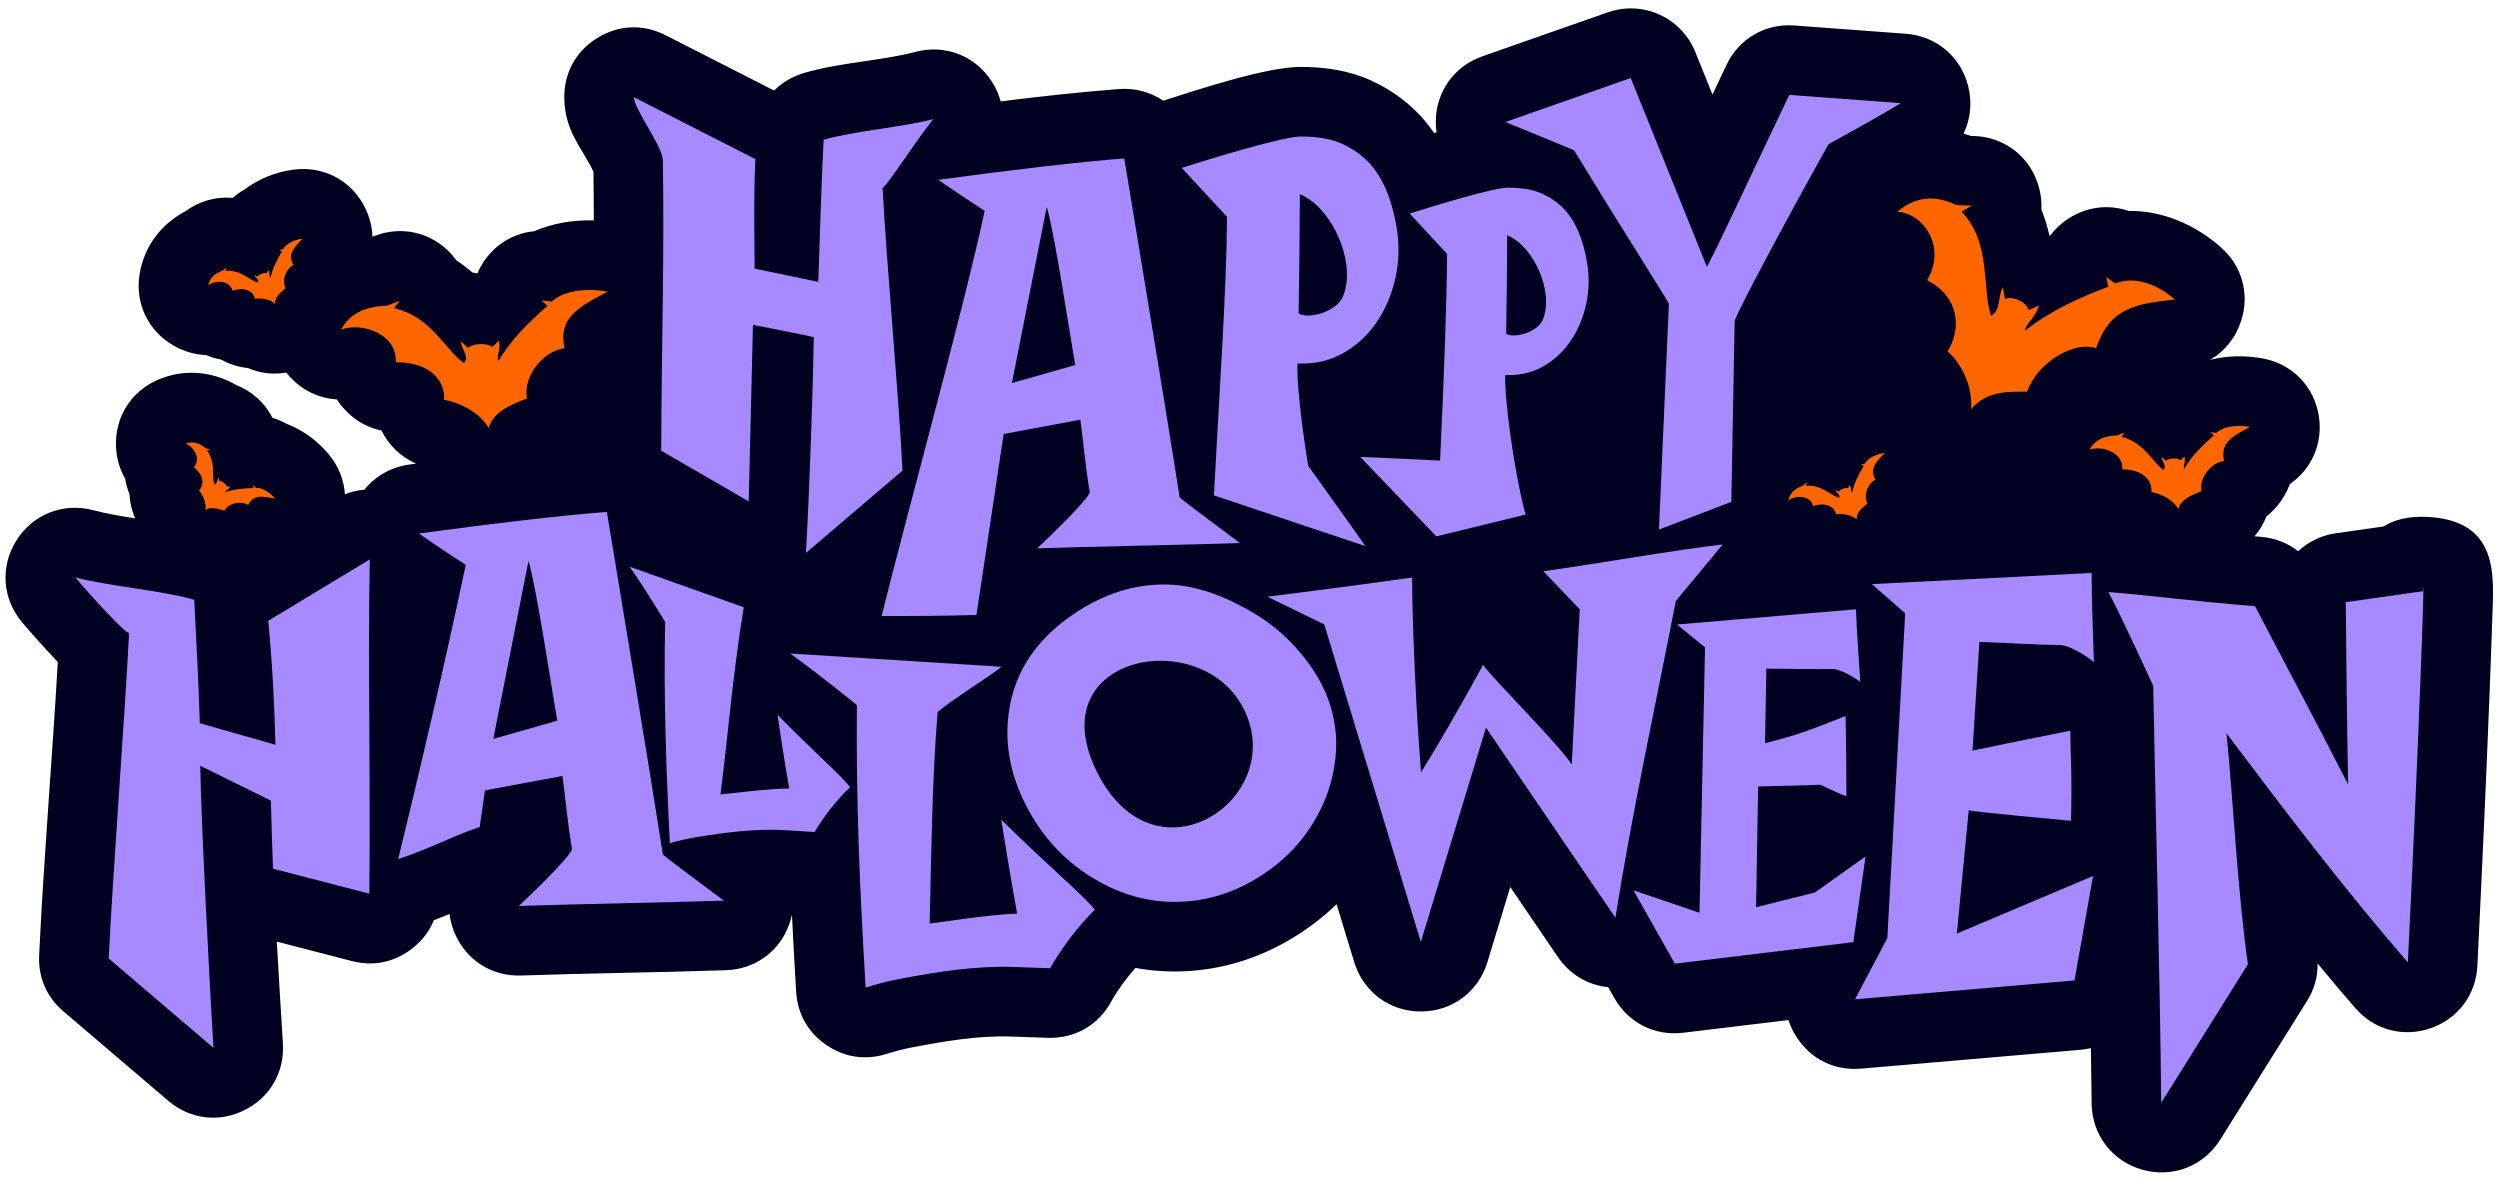
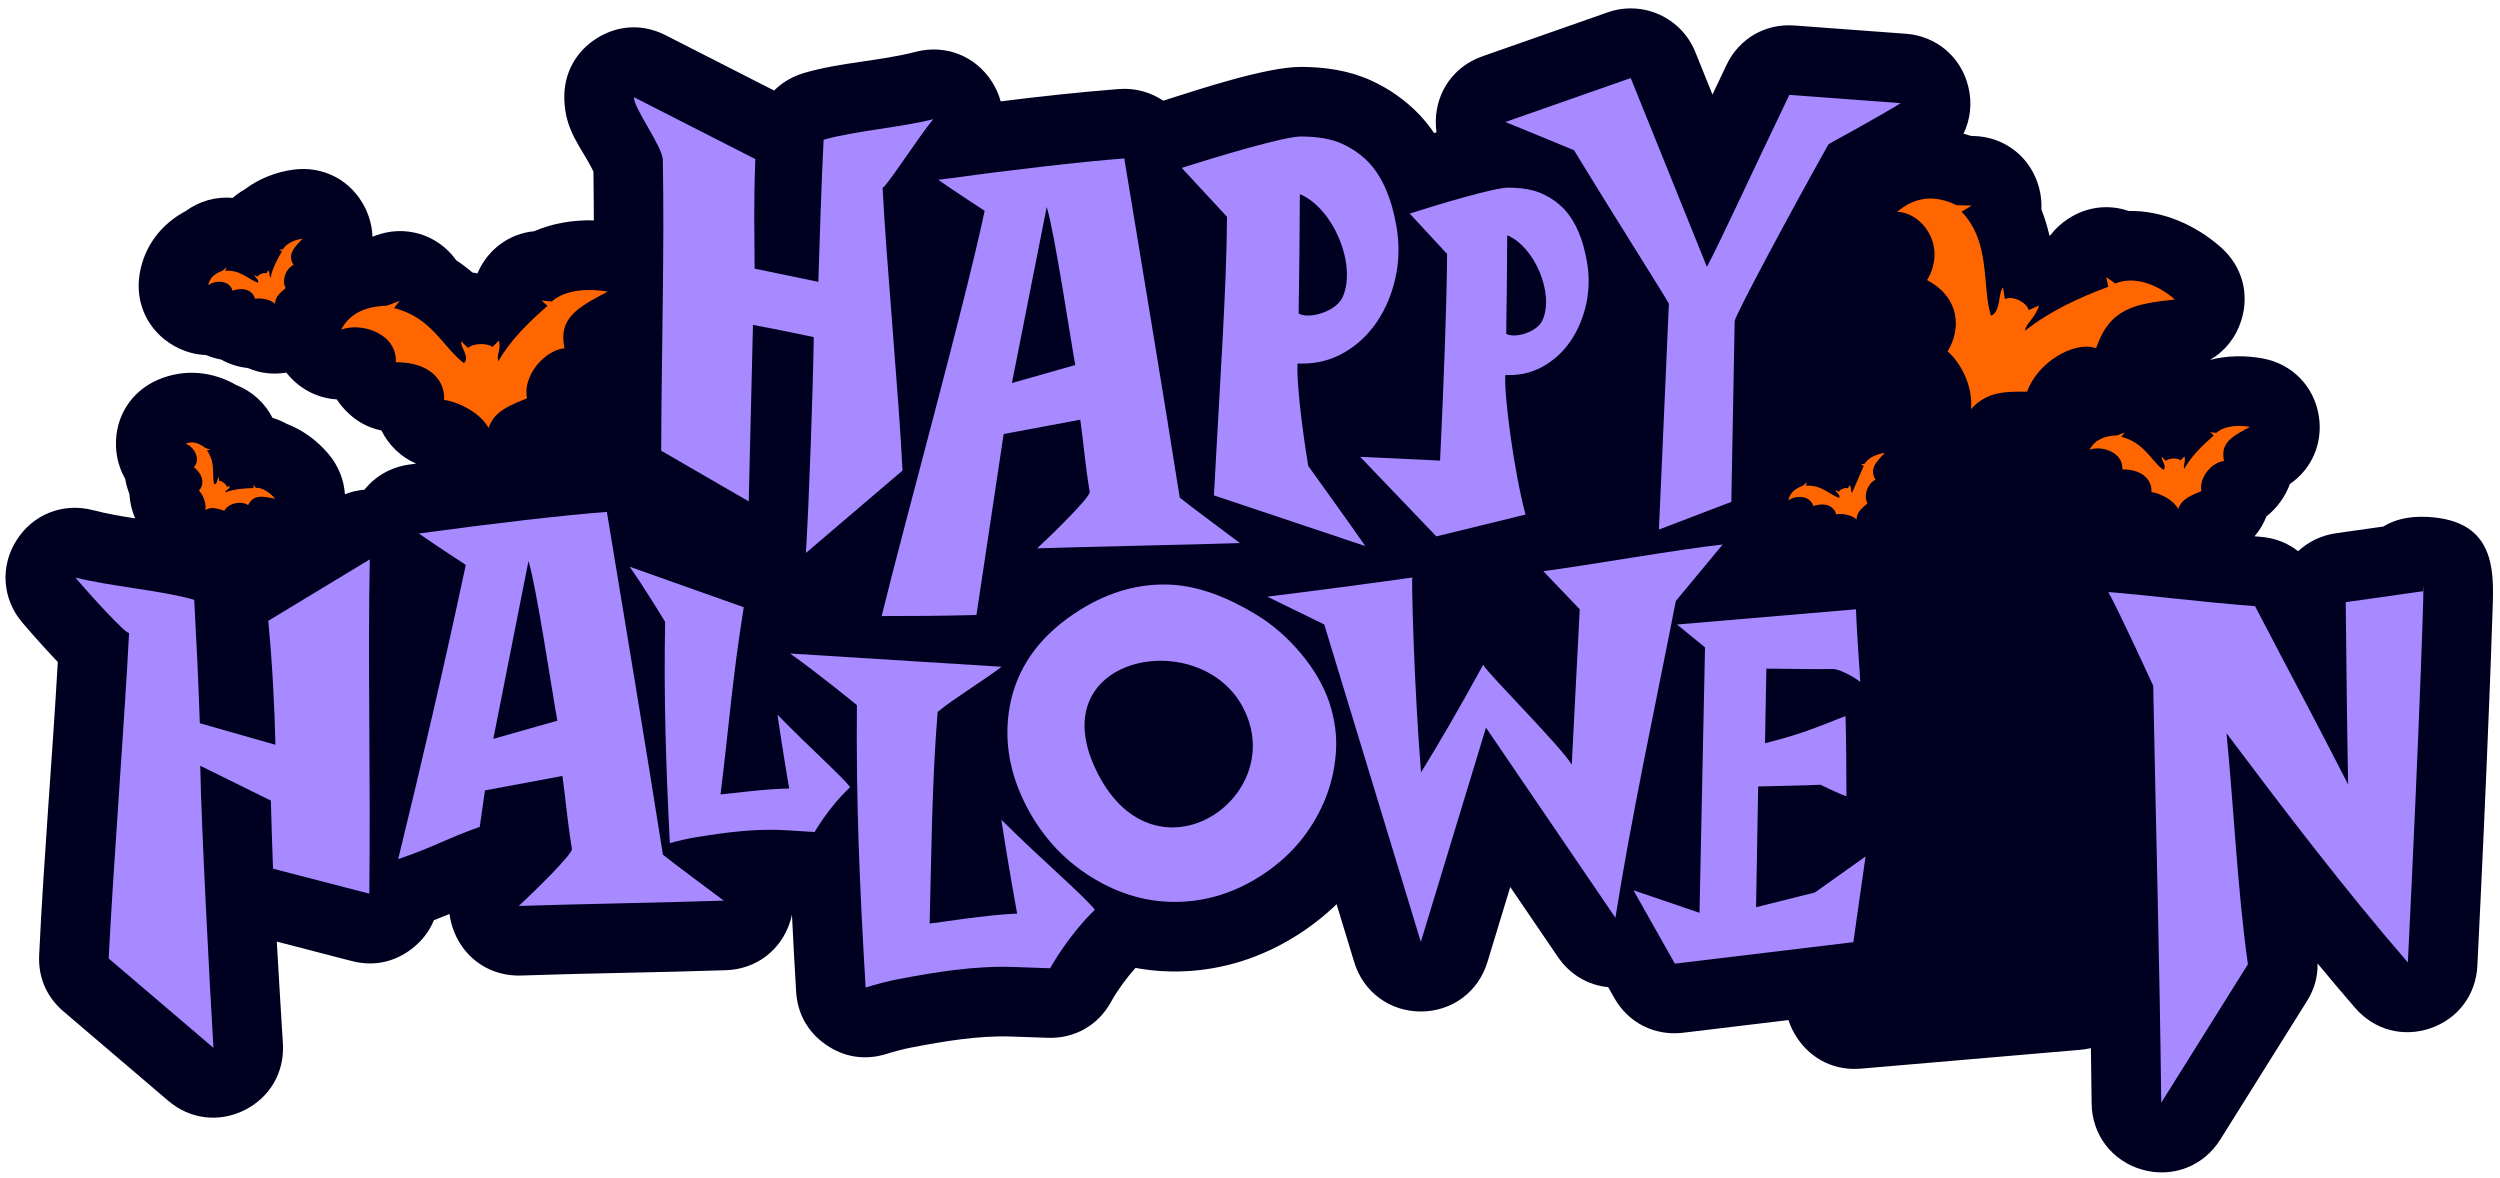
<svg xmlns="http://www.w3.org/2000/svg" clip-rule="evenodd" fill-rule="evenodd" height="2004.9" image-rendering="optimizeQuality" preserveAspectRatio="xMidYMid meet" shape-rendering="geometricPrecision" text-rendering="geometricPrecision" version="1.0" viewBox="-9.4 -14.3 4254.2 2004.9" width="4254.2" zoomAndPan="magnify">
  <g>
    <g>
      <g id="change1_1">
        <path d="M698.7 774.67c-25.99,-11.31 -46.78,-31.52 -58.99,-56.44 -23.39,-4.64 -44.05,-16.21 -61.43,-34.49 -5.56,-5.86 -10.42,-12 -14.58,-18.43 -30.22,-1.7 -58.97,-15.24 -80.65,-39.31 -1.84,-2.05 -3.6,-4.13 -5.28,-6.26 -22.3,3.86 -44.82,1.16 -65.39,-7.76 -16.27,-1.67 -31.8,-6.69 -45.72,-14.49 -8.61,-1.51 -17.13,-4.04 -25.52,-7.59 -18.74,-0.7 -37.52,-6 -54.98,-16 -43.79,-25.1 -66.22,-72.4 -57.93,-122.19 7.92,-47.6 37.12,-84.93 78.17,-106.73 23.96,-17.53 52.34,-25.09 80.2,-22.53 6.32,-5.59 13.28,-10.51 20.8,-14.67 23.6,-18.04 52.37,-29.26 82.17,-33.35 51.08,-7.02 98.78,18.08 121.93,64.15 8.1,16.1 12.35,33.09 12.9,49.95l4.08 -1.55c50.46,-19.29 105.56,-3.12 137.61,40.36 0.33,0.43 0.65,0.87 0.97,1.31 9.48,6.25 18.6,13.17 27.4,20.71 2.88,0.45 5.72,1.01 8.56,1.67 0.23,-0.56 0.46,-1.1 0.71,-1.66 17.66,-40.21 53.97,-66.13 95.98,-70.25 31.5,-13.73 66.63,-19.27 101.34,-18.42 -0.03,-27.67 -0.22,-55.33 -0.64,-82.97 -20.12,-41.8 -48.43,-68.06 -49.58,-124.26 -0.87,-42.82 19.24,-80.01 55.52,-102.76 36.3,-22.75 78.53,-24.62 116.69,-5.16l184.84 94.21c13.74,-13.72 31.1,-24.11 51.1,-29.94 62.7,-18.31 128.29,-19.94 189.97,-35.97 50.77,-13.18 102.06,7.14 130.01,51.54 6.58,10.45 11.41,21.5 14.48,32.81 67.05,-8.39 134.38,-15.83 201.22,-20.99 27.7,-2.14 53.98,5.36 75.41,19.82 61.28,-19.52 175.75,-57.48 233.82,-57.48 40.8,0 82.04,5.92 119.44,22.91 31.33,14.22 59.34,33.95 83.09,58.84 0.64,0.67 1.19,1.25 1.81,1.94 8.33,9.14 15.89,18.77 22.73,28.81 1.36,-0.4 2.72,-0.8 4.09,-1.2 -0.92,-6.47 -1.33,-13.11 -1.19,-19.86 1,-50.4 31.64,-92.74 79.2,-109.43l213.32 -74.85c59.74,-20.97 125.36,8.72 149.05,67.44l29.25 72.48c7.97,-17.06 15.97,-34.02 24.05,-50.8 21.55,-44.78 65.94,-70.43 115.48,-66.75l189.5 14.04c51.89,3.85 93.61,39.02 106.18,89.51 6.99,28.08 3.79,56.2 -8,80.4 4.22,1.18 8.43,2.5 12.63,3.95l4.41 0.11c53.44,1.35 97.86,36.45 111.52,88.12 3.28,12.39 4.55,24.82 3.95,36.94 5.64,14.07 10.09,28.68 13.55,43.81 0.24,0.22 0.49,0.43 0.74,0.65 0.26,-0.12 0.53,-0.24 0.79,-0.36 8.14,-10.76 18.28,-20.3 30.26,-28.15 31.67,-20.8 69.02,-25.22 102.93,-13.44 57.36,-1.02 114.09,23.48 157.68,62.3 35.77,31.86 48.63,78.99 34,124.6 -9.37,29.2 -28.24,52.35 -53.11,66.57 28.97,-7.49 59.98,-7.92 89.52,-2.54 50.74,9.25 88.24,47.97 95.89,98.97 6.86,45.83 -12.24,89.24 -49.42,114.78 -3.7,10.29 -8.97,20.23 -15.77,29.74 -7.09,9.9 -15.14,18.35 -24.11,25.34 -4.76,12.34 -11.6,23.81 -20.24,33.9 3.37,0.27 6.74,0.55 10.11,0.81 24.39,1.91 46.26,10.42 64.1,24.55 17.2,-16.04 39.35,-27.04 64.34,-30.58l80.78 -11.45c17.98,-11.29 41.72,-17.68 72.68,-16.43 125.74,5.06 114.8,102.3 112.61,171.17 -1.44,45.35 -3.17,90.68 -4.96,136.01 -6.01,152.34 -12.94,304.66 -20.5,456.93 -2.45,49.34 -33.01,90.01 -79.7,106.11 -46.7,16.09 -95.82,2.88 -128.14,-34.47 -21.67,-25.02 -43,-50.3 -64.08,-75.78 0.51,22.82 -5.48,43.98 -18.14,64.19l-147.51 235.62c-28.33,45.26 -81.05,65.62 -132.45,51.17 -51.4,-14.45 -85.78,-59.3 -86.37,-112.69 -0.34,-31.41 -0.76,-62.81 -1.24,-94.22 -5.77,1.36 -11.73,2.32 -17.82,2.84l-373.44 32.07c-44.32,3.8 -84.27,-15.5 -108.84,-52.57 -6.38,-9.61 -11.24,-19.71 -14.6,-30.08l-179.15 21.56c-48.54,5.84 -93.29,-16.83 -117.31,-59.4l-10.25 -18.17c-34.18,-3.26 -65.19,-21.38 -85.64,-51.43l-81.01 -119.01 -38.89 127.87c-15.41,50.69 -60.32,83.98 -113.3,83.98 -52.98,0 -97.9,-33.29 -113.33,-83.96l-30.01 -98.65c-20.61,20.02 -43.56,37.97 -68.69,53.74 -58.88,36.94 -123.71,58.03 -193.2,60.54 -27.27,0.98 -54.12,-1.04 -80.32,-5.85 -15.57,17.44 -31.18,38.84 -41.39,57.48 -22.03,40.24 -62.16,63.08 -108.02,61.47l-61.6 -2.15c-56.51,-1.98 -114.28,7.99 -169.62,18.53 -14.73,2.81 -29.13,6.7 -43.45,11.16 -35.94,11.16 -71.55,5.72 -102.5,-15.68 -30.96,-21.4 -48.65,-52.8 -50.89,-90.35 -2.62,-43.71 -5.02,-87.35 -7.12,-130.98 -0.83,3.94 -1.87,7.87 -3.11,11.79 -15.41,48.71 -57.81,80.9 -108.88,82.64 -116.21,3.97 -232.59,5.03 -348.78,9.05 -50.53,1.76 -94.59,-26.74 -113.73,-73.53 -4.19,-10.25 -6.92,-20.72 -8.23,-31.18 -8.79,3.62 -17.63,7.17 -26.57,10.58 -7.69,19 -20.48,35.57 -37.97,48.95 -29.91,22.86 -65.23,30.01 -101.67,20.56l-127.72 -33.12c3.29,58.24 6.91,116.3 10.41,173.62 2.97,48.46 -21.9,91.52 -65.33,113.2 -43.45,21.67 -92.81,15.63 -129.74,-15.88l-178.25 -152.06c-28.81,-24.57 -43.23,-57.86 -41.45,-95.68 7.85,-166.36 22.25,-332.56 31.72,-498.87 -6.74,-7.09 -13.38,-14.28 -19.97,-21.48 -13.81,-15.08 -27.52,-30.42 -40.72,-46.05 -33.82,-40.1 -37.64,-95.13 -9.69,-139.5 27.96,-44.39 79.24,-64.7 130.01,-51.52 23.6,6.13 47.73,10.32 72.06,14.04 -5.83,-13.28 -9.1,-27.4 -9.8,-41.59 -3.32,-8.1 -5.72,-16.67 -7.17,-25.68 -9.38,-16.26 -14.9,-35.01 -15.69,-55.13 -2.01,-50.42 26.14,-94.56 72.69,-114 44.38,-18.53 91.62,-13.65 131.87,9.43 27.61,10.96 49.12,30.98 61.77,55.95 8.34,2.45 16.45,5.86 24.18,10.19 27.55,10.47 52.22,28.76 71.24,51.46 16.89,20.14 26.24,43.98 27.82,68.34 10.84,-4.27 22.01,-6.84 33.24,-7.74 18.39,-23.12 45.2,-38.57 76.51,-42.85 3.79,-0.51 7.58,-1.03 11.36,-1.54z" fill="#000021" />
      </g>
      <g fill="#A78AFF">
        <g id="change2_7">
          <path d="M815.85 1330.72l-8.92 62.07c-60.15,21.35 -72.83,32.13 -138.78,54.94 39.61,-161.46 80.11,-336.41 115.07,-500.82 0,0 -49.49,-32.04 -79.87,-53.35 129.75,-17.7 244.66,-30.95 319.96,-36.77 34.73,211.45 63.1,379.02 95.36,583.29 18.85,15.41 72.74,54.95 103.58,78.22 -78.2,2.66 -277.05,6.55 -348.85,9.04 24.09,-22.07 91.92,-88.39 90.47,-97.02 -7.7,-45.66 -10.68,-84.67 -16.2,-124.21l-131.83 24.6zm14.21 -87.69l108.95 -30.95c-8.4,-45.86 -35.68,-228.74 -49.09,-271.87l-59.86 302.81z" fill="inherit" fill-rule="nonzero" />
        </g>
        <g>
          <g id="change2_2">
            <path d="M2056.28 828.71c9.84,-185.2 21.57,-351.54 22.33,-474.06 0,0 -77.13,-83.3 -77.13,-83.3 54.99,-17.44 173.4,-53.35 202.4,-53.35 28.99,0 52.5,4.17 70.47,12.31 18.01,8.21 33.37,19.13 46.37,32.75 22.62,24.81 38.07,60.54 46.14,107.47 5.2,30.08 4.7,59.2 -1.51,87.38 -6.21,28.17 -16.76,53.14 -31.34,74.98 -14.72,21.84 -33.03,39.25 -55.07,52.18 -22.06,12.96 -45.9,19.29 -71.79,19.29l-8.63 0c-1.51,28.36 6.3,101.82 18.28,174.19 0,0 73.85,102.57 97.13,136.39l-257.65 -86.23zm146.27 -512.66c-0.78,113.66 -0.61,99.6 -2.11,203.09 16.11,10.17 63.76,-2.34 75.13,-28.33 24.02,-54.88 -16.22,-150.93 -73.02,-174.76z" fill="inherit" fill-rule="nonzero" />
          </g>
          <g id="change2_3">
            <path d="M2434.79 898.45c0,0 -129.67,-135.4 -129.67,-135.4 0,0 136.03,6.43 136.03,6.43 6.63,-139.74 11.43,-270.53 11.93,-351.63 0,0 -63.66,-68.77 -63.66,-68.77 45.4,-14.36 143.15,-44.03 167.09,-44.03 23.93,0 43.33,3.46 58.17,10.16 14.87,6.78 27.54,15.8 38.29,27.04 18.64,20.46 31.41,49.97 38.09,88.71 4.27,24.83 3.85,48.87 -1.25,72.12 -5.14,23.28 -13.86,43.89 -25.88,61.9 -12.14,18.03 -27.27,32.4 -45.46,43.09 -18.21,10.68 -37.89,15.91 -59.27,15.91l-7.13 0c-1.93,36.64 14.9,164.38 34.49,237.35l-151.76 37.12zm120.6 -512.46c-0.63,93.82 -0.5,82.22 -1.74,167.65 13.31,8.38 52.65,-1.93 62.02,-23.39 19.82,-45.31 -13.38,-124.57 -60.28,-144.26z" fill="inherit" fill-rule="nonzero" />
          </g>
          <g id="change2_4">
            <path d="M2895.25 439.89c25.51,-48.49 74.95,-157.07 140.21,-292.68l189.5 14.04c-31.56,19.87 -122.72,69.72 -122.72,69.72 -60.58,107.83 -159.61,292.21 -159.77,301.22 -2.29,123.08 -3.92,206.9 -5.71,307.51l-123.17 47.15 16.94 -384.19c0.12,-2.38 -97.84,-156.59 -161.47,-261.32 0,0 -97.58,-40.41 -116.79,-48.02l213.31 -74.85 129.66 321.41z" fill="inherit" fill-rule="nonzero" />
          </g>
          <g id="change2_5">
            <path d="M1115.72 752.66c0.58,-170.35 5.66,-341.23 2.8,-494.47 -0.43,-23.71 -48.86,-86.45 -49.29,-107.12l206.72 105.37c-2.99,72.63 -1.51,124.25 -1.22,186.4l108.41 22.51c2.2,-67.81 5.33,-172.69 9.01,-241.82 50.53,-14.76 133.89,-21.34 186.56,-35.03 -23.69,28.05 -83.21,120.69 -86.23,116.17 6.17,124.72 27.99,356.48 33.9,481.76l-164.39 140.22c5.66,-92.62 12.14,-281.38 13.38,-367.29 -52.19,-11.33 -103.47,-20.74 -103.47,-20.74 -0.93,37.45 -6.36,269.05 -7.23,300.27l-148.96 -86.24z" fill="inherit" fill-rule="nonzero" />
          </g>
          <g id="change2_6">
            <path d="M1698.5 724.25l-46.3 307.98c-61.76,1.51 -96.75,1.8 -161.32,1.83 39.19,-159.76 140.75,-526.9 175.33,-689.59 0,0 -48.98,-31.7 -79.03,-52.78 128.39,-17.51 242.08,-30.63 316.58,-36.39 34.37,209.22 62.44,375.04 94.37,577.16 18.64,15.24 71.97,54.34 102.48,77.38 -77.37,2.64 -274.13,6.49 -345.17,8.96 23.84,-21.85 90.94,-87.46 89.51,-96.01 -7.62,-45.17 -10.57,-83.77 -16.02,-122.9l-130.45 24.35zm14.06 -86.75l107.8 -30.65c-8.3,-45.39 -35.29,-226.31 -48.57,-269l-59.23 299.64z" fill="inherit" fill-rule="nonzero" />
          </g>
          <g id="change2_1">
            <path d="M619.07 1506.45c2.27,-198.23 -2.7,-401.77 0.81,-568.87l-172.76 104.53c7.2,76.33 10.83,150.21 12.17,210.99l-128.67 -36.7c-2.39,-73.52 -5.52,-135.05 -9.5,-209.99 -54.8,-16 -145.18,-23.15 -202.3,-37.99 25.69,30.44 88.15,98.92 91.43,94.03 -6.7,135.21 -28.27,418.49 -34.68,554.31l178.24 152.06c-6.13,-100.45 -21.11,-386.87 -22.45,-480.04 56.59,28.02 120.14,59.3 120.14,59.3 1.01,40.59 2.48,82.69 3.69,115.87l163.88 42.49z" fill="inherit" fill-rule="nonzero" />
            <path d="M1216.69 1337.57c12.49,-0.86 76.14,-9.7 116.85,-10.06 0,0 -10.52,-60.63 -19.92,-125.69 54.93,56.56 110.33,105.29 123.63,123.4 -36.61,34.1 -60.4,76.29 -60.4,76.29l-48.28 -2.99c-52.15,-3.24 -103.61,3.75 -153.73,11.9 -16.43,2.68 -31.11,6.34 -44.37,10.08 -6.66,-132.72 -10.48,-248.41 -8.02,-376.59 0,0 -39.23,-64.67 -60.54,-93.86l194.32 68.98c-19.87,123.75 -24.95,202.54 -39.55,318.53z" fill="inherit" fill-rule="nonzero" />
            <path d="M1572.54 1557.26c15.92,-1.53 96.99,-15.03 148.9,-16.9 0,0 -14.16,-77.06 -26.94,-159.8 70.74,70.29 141.99,130.6 159.18,153.28 -46.27,44.8 -76.09,99.51 -76.09,99.51l-61.61 -2.15c-66.53,-2.32 -132.09,8.39 -195.9,20.54 -20.91,3.99 -39.59,9.17 -56.45,14.41 -10.12,-169.24 -16.41,-316.83 -14.85,-480.59 0,0 -63.31,-52.01 -113.63,-87.78l359.75 22.54c-19.35,15.88 -84.68,56.3 -108.76,76.9 -9.7,120.61 -10.39,234.84 -13.59,360.04z" fill="inherit" fill-rule="nonzero" />
            <path d="M2393.98 968.43c-1.74,2.29 2.81,184.6 14.75,331.7 32.56,-53.28 55.72,-92.25 105.75,-183.11 8.69,16.01 134.53,141.12 150.74,170.07l13.6 -264.58 -62 -64.84c74.28,-9.7 232.18,-37.57 305.24,-45.41 -21.92,26.47 -79.73,96.12 -79.73,96.12 -32.42,166.99 -75.13,363.54 -102.81,539.07l-220.25 -323.54 -110.86 364.6 -164.35 -540.2 -96.94 -47.31c55.19,-6.6 192.4,-24.73 246.87,-32.57z" fill="inherit" fill-rule="nonzero" />
            <path d="M2840.66 1625.51l-70.39 -124.8 112.33 38.3 9.39 -451.67 -47.64 -38.92 304.52 -25.91c1.05,32.8 5.21,90.26 7.36,123.63 -8.83,-7.02 -34.45,-22.4 -47.56,-22.05 -29.1,0.8 -83.16,-0.62 -112.31,-0.62l-2.28 126.9c61.12,-15.23 85.66,-26.15 136.99,-46.2 1.19,30.23 1.48,106.28 1.57,136.54 -15.08,-5.27 -44.25,-19.65 -44.25,-19.65 -23.17,1.31 -84.38,2.21 -105.98,2.95l-3.55 205.48 100.18 -25.1 86.15 -61.32 -20.82 145.89 -303.72 36.55z" fill="inherit" fill-rule="nonzero" />
-             <path d="M3147.26 1686.17l54.98 -104.17 30.37 -552.68 -56.71 -49.65 373.98 -19c-0.09,40.21 2.61,110.74 3.85,151.69 -10.52,-8.95 -41.25,-28.86 -57.31,-28.98 -35.67,-0.24 -101.8,-4.23 -137.51,-5.45l-11.76 185.15c76.93,-16.4 166.51,-33.92 166.51,-33.92 0.12,44.46 3.24,72.46 1.08,153.28 0,0 -174.21,-15.94 -174,-17.98l-20.21 209.91 231.78 -98.04 -31.59 177.77 -373.45 32.06z" fill="inherit" fill-rule="nonzero" />
            <path d="M4087.99 1623.48c-108.68,-125.57 -210.48,-259.53 -308.58,-390.01 11.55,116.12 19.01,271.79 36.43,393.09l-147.51 235.62c-2.64,-236.67 -9.19,-472.95 -13.66,-709.53 0,0 -58.66,-127.97 -76.34,-159.48 54.26,3.94 152.22,16.45 249.68,24.06 76.7,147.35 89.08,168.13 158.38,303.5 -2,-103.52 -3.08,-206.94 -4.1,-310.34l131.37 -18.62c3.96,-61.82 -5.92,234.04 -25.66,631.7z" fill="inherit" fill-rule="nonzero" />
            <path d="M2106.18 1190.32c-73.98,-142.69 -350.8,-88.71 -247.06,112.58 100.03,194.09 325.73,39.11 247.06,-112.58zm98.27 -92.45c-22.72,-27.1 -47.92,-49.07 -75.43,-65.86 -50.67,-30.89 -97.82,-47.95 -141.78,-51.16 -54.75,-3.54 -107.93,10.79 -159.63,43.23 -62.67,39.35 -101.54,89.91 -116.28,151.69 -13.14,57.48 -6.26,114.7 20.84,171.56 26.97,56.78 66.37,100.88 117.85,132.27 47.43,28.9 97.03,42.57 148.88,40.67 47.4,-1.69 92.02,-15.83 134.55,-42.52 50.43,-31.63 87.29,-74.24 110.44,-127.98 11.07,-25.98 17.71,-53.32 19.87,-82.02 2.34,-28.78 -1.5,-57.44 -10.91,-86.17 -9.68,-28.7 -25.7,-56.58 -48.4,-83.69z" fill="inherit" />
          </g>
        </g>
      </g>
      <g fill="#F60">
        <g id="change3_2">
          <path d="M3436.31 548.72c2.51,-14.26 16.65,-20.03 24.16,-43.29l-17.8 8.02c-2.33,-12.25 -26.32,-25.52 -40.35,-18.88l-3.33 -19.78c-8.49,9.97 -3.24,41.31 -20.43,48.13 -15.64,-48.93 0.47,-124.68 -49.96,-176.97l17.33 -10.44 -25.84 -0.66c-38.33,-18.6 -71.25,-14 -101.3,11.38 40.91,0.42 86.36,56.57 51.07,116.19 56.27,29.55 58.23,83.4 34.85,121.32 17.38,13.96 43.74,53.53 39.95,98.23 27.44,-31.15 60.66,-29.79 95.47,-29.79 17.66,-50.53 81.08,-86.94 117.36,-73.95 23.22,-68.41 66.04,-75.49 134.07,-82.81 -25.5,-22.71 -66.16,-41.8 -101.46,-27.3 -5.14,-3.66 -10.25,-7.34 -15.37,-11l3.57 16.51c-47.83,18.01 -98.72,40.6 -141.99,75.09z" fill="inherit" />
          <path d="M3707.42 783.44c-2.53,-5.85 2.93,-10.86 0.48,-21.1l-6.68 6.59c-4.39,-4.13 -19.77,-4.29 -24.95,1.02l-6.89 -6.75c-1.56,5.45 9.34,16.15 2.65,22.17 -20.7,-15.22 -32.8,-46.88 -71.58,-56.37l5.8 -7.4 -12.95 4.95c-23.88,0.72 -38.95,9.06 -47.08,24.63 20.34,-8.07 57.68,3.87 56.03,33.33 35.65,-0.22 50.89,19.59 49.38,38.52 12.29,1.75 35.81,11.29 45.77,28.83 5.32,-17.2 22.12,-23.37 39.33,-30.37 -4.65,-22.5 17.06,-48.92 38.45,-51.34 -6.64,-30.34 12.66,-41.6 44.36,-58.01 -18.62,-3.4 -43.79,-2.39 -57.4,10.15 -3.51,-0.34 -7.01,-0.7 -10.51,-1.04l6.14 5.48c-18.88,16.37 -38.07,35.08 -50.33,56.72z" fill="inherit" />
-           <path d="M3142.18 824.42c-2.81,-3.16 -0.4,-7.45 -4.06,-13.39l-2.85 5.53c-3.62,-1.69 -13.34,1.39 -15.51,5.8l-5.73 -2.83c0.14,3.76 9.22,8.25 6.25,13.42 -16.19,-5.31 -30.36,-22.76 -56.77,-20.72l2.13 -5.86 -7.14 5.8c-14.9,5.39 -22.67,13.76 -24.57,25.25 11.15,-9.29 37.15,-9.49 42.19,9.42 22.43,-7.51 36.13,1.82 39.08,14.07 8.11,-1.45 24.9,-0.29 34.81,8.7 -0.21,-11.94 9.1,-19.3 18.5,-27.27 -7.58,-13.22 0.64,-34.35 13.62,-40.3 -10.46,-17.74 -0.63,-28.83 15.95,-45.73 -12.43,1.71 -28.09,7.55 -34.07,18.26 -2.29,0.51 -4.57,1.02 -6.84,1.52l5 2.19c-8.51,14.21 -16.74,29.97 -19.99,46.14z" fill="inherit" />
+           <path d="M3142.18 824.42c-2.81,-3.16 -0.4,-7.45 -4.06,-13.39l-2.85 5.53c-3.62,-1.69 -13.34,1.39 -15.51,5.8l-5.73 -2.83c0.14,3.76 9.22,8.25 6.25,13.42 -16.19,-5.31 -30.36,-22.76 -56.77,-20.72l2.13 -5.86 -7.14 5.8c-14.9,5.39 -22.67,13.76 -24.57,25.25 11.15,-9.29 37.15,-9.49 42.19,9.42 22.43,-7.51 36.13,1.82 39.08,14.07 8.11,-1.45 24.9,-0.29 34.81,8.7 -0.21,-11.94 9.1,-19.3 18.5,-27.27 -7.58,-13.22 0.64,-34.35 13.62,-40.3 -10.46,-17.74 -0.63,-28.83 15.95,-45.73 -12.43,1.71 -28.09,7.55 -34.07,18.26 -2.29,0.51 -4.57,1.02 -6.84,1.52l5 2.19z" fill="inherit" />
        </g>
        <g id="change3_1">
          <path d="M450.98 458.44c-2.75,-3.09 -0.39,-7.29 -3.97,-13.11l-2.79 5.42c-3.54,-1.66 -13.06,1.36 -15.18,5.68l-5.61 -2.77c0.14,3.67 9.03,8.07 6.12,13.13 -15.84,-5.19 -29.71,-22.27 -55.55,-20.28l2.08 -5.73 -6.99 5.67c-14.58,5.28 -22.18,13.47 -24.05,24.71 10.91,-9.08 36.36,-9.28 41.3,9.22 21.94,-7.35 35.34,1.79 38.24,13.77 7.93,-1.41 24.37,-0.28 34.06,8.51 -0.2,-11.68 8.91,-18.88 18.1,-26.68 -7.42,-12.94 0.63,-33.62 13.33,-39.44 -10.24,-17.36 -0.61,-28.22 15.61,-44.75 -12.17,1.67 -27.48,7.39 -33.34,17.87 -2.24,0.5 -4.47,0.99 -6.7,1.49l4.9 2.13c-8.33,13.92 -16.38,29.34 -19.56,45.16z" fill="inherit" />
          <path d="M373.47 823.67c1.16,-3.98 5.97,-4.21 8.99,-10.34l-6.07 0.52c-0.48,-3.88 -8.09,-10.34 -12.88,-9.84l-0.64 -6.22c-3.04,2.07 -2.03,11.94 -7.87,12.16 -4.02,-16.17 3.06,-37 -12.37,-57.81l5.97 -1.29 -8.53 -2.9c-12.22,-9.54 -23.2,-11.62 -33.71,-7.22 13.49,4.4 27.2,25.85 14.15,39.87 17.9,14.67 17.29,30.89 8.69,39.71 5.41,5.96 13.19,20.48 10.9,33.37 9.79,-6.38 20.73,-2.5 32.22,1.14 7.01,-13.16 28.81,-17.35 40.49,-9.69 9.26,-17.9 23.57,-15.52 46.2,-10.58 -7.89,-9.42 -20.87,-19.35 -32.87,-18.73 -1.61,-1.63 -3.21,-3.26 -4.82,-4.88l0.8 5.28c-16.22,0.35 -33.55,1.73 -48.65,7.46z" fill="inherit" />
          <path d="M838.78 600.34c-4.21,-9.72 4.86,-18.04 0.79,-35.05l-11.09 10.95c-7.3,-6.86 -32.84,-7.12 -41.44,1.7l-11.44 -11.21c-2.59,9.04 15.52,26.82 4.4,36.81 -34.38,-25.27 -54.47,-77.85 -118.89,-93.61l9.64 -12.29 -21.52 8.22c-39.66,1.2 -64.67,15.06 -78.18,40.91 33.78,-13.39 95.81,6.42 93.05,55.36 59.2,-0.36 84.52,32.54 82,63.97 20.41,2.89 59.46,18.75 76.01,47.88 8.83,-28.57 36.73,-38.82 65.31,-50.44 -7.73,-37.38 28.34,-81.24 63.84,-85.26 -11.03,-50.39 21.03,-69.09 73.67,-96.36 -30.93,-5.63 -72.72,-3.96 -95.34,16.86 -5.83,-0.56 -11.65,-1.15 -17.46,-1.72l10.2 9.1c-31.36,27.19 -63.21,58.24 -83.57,94.19z" fill="inherit" />
        </g>
      </g>
    </g>
  </g>
</svg>